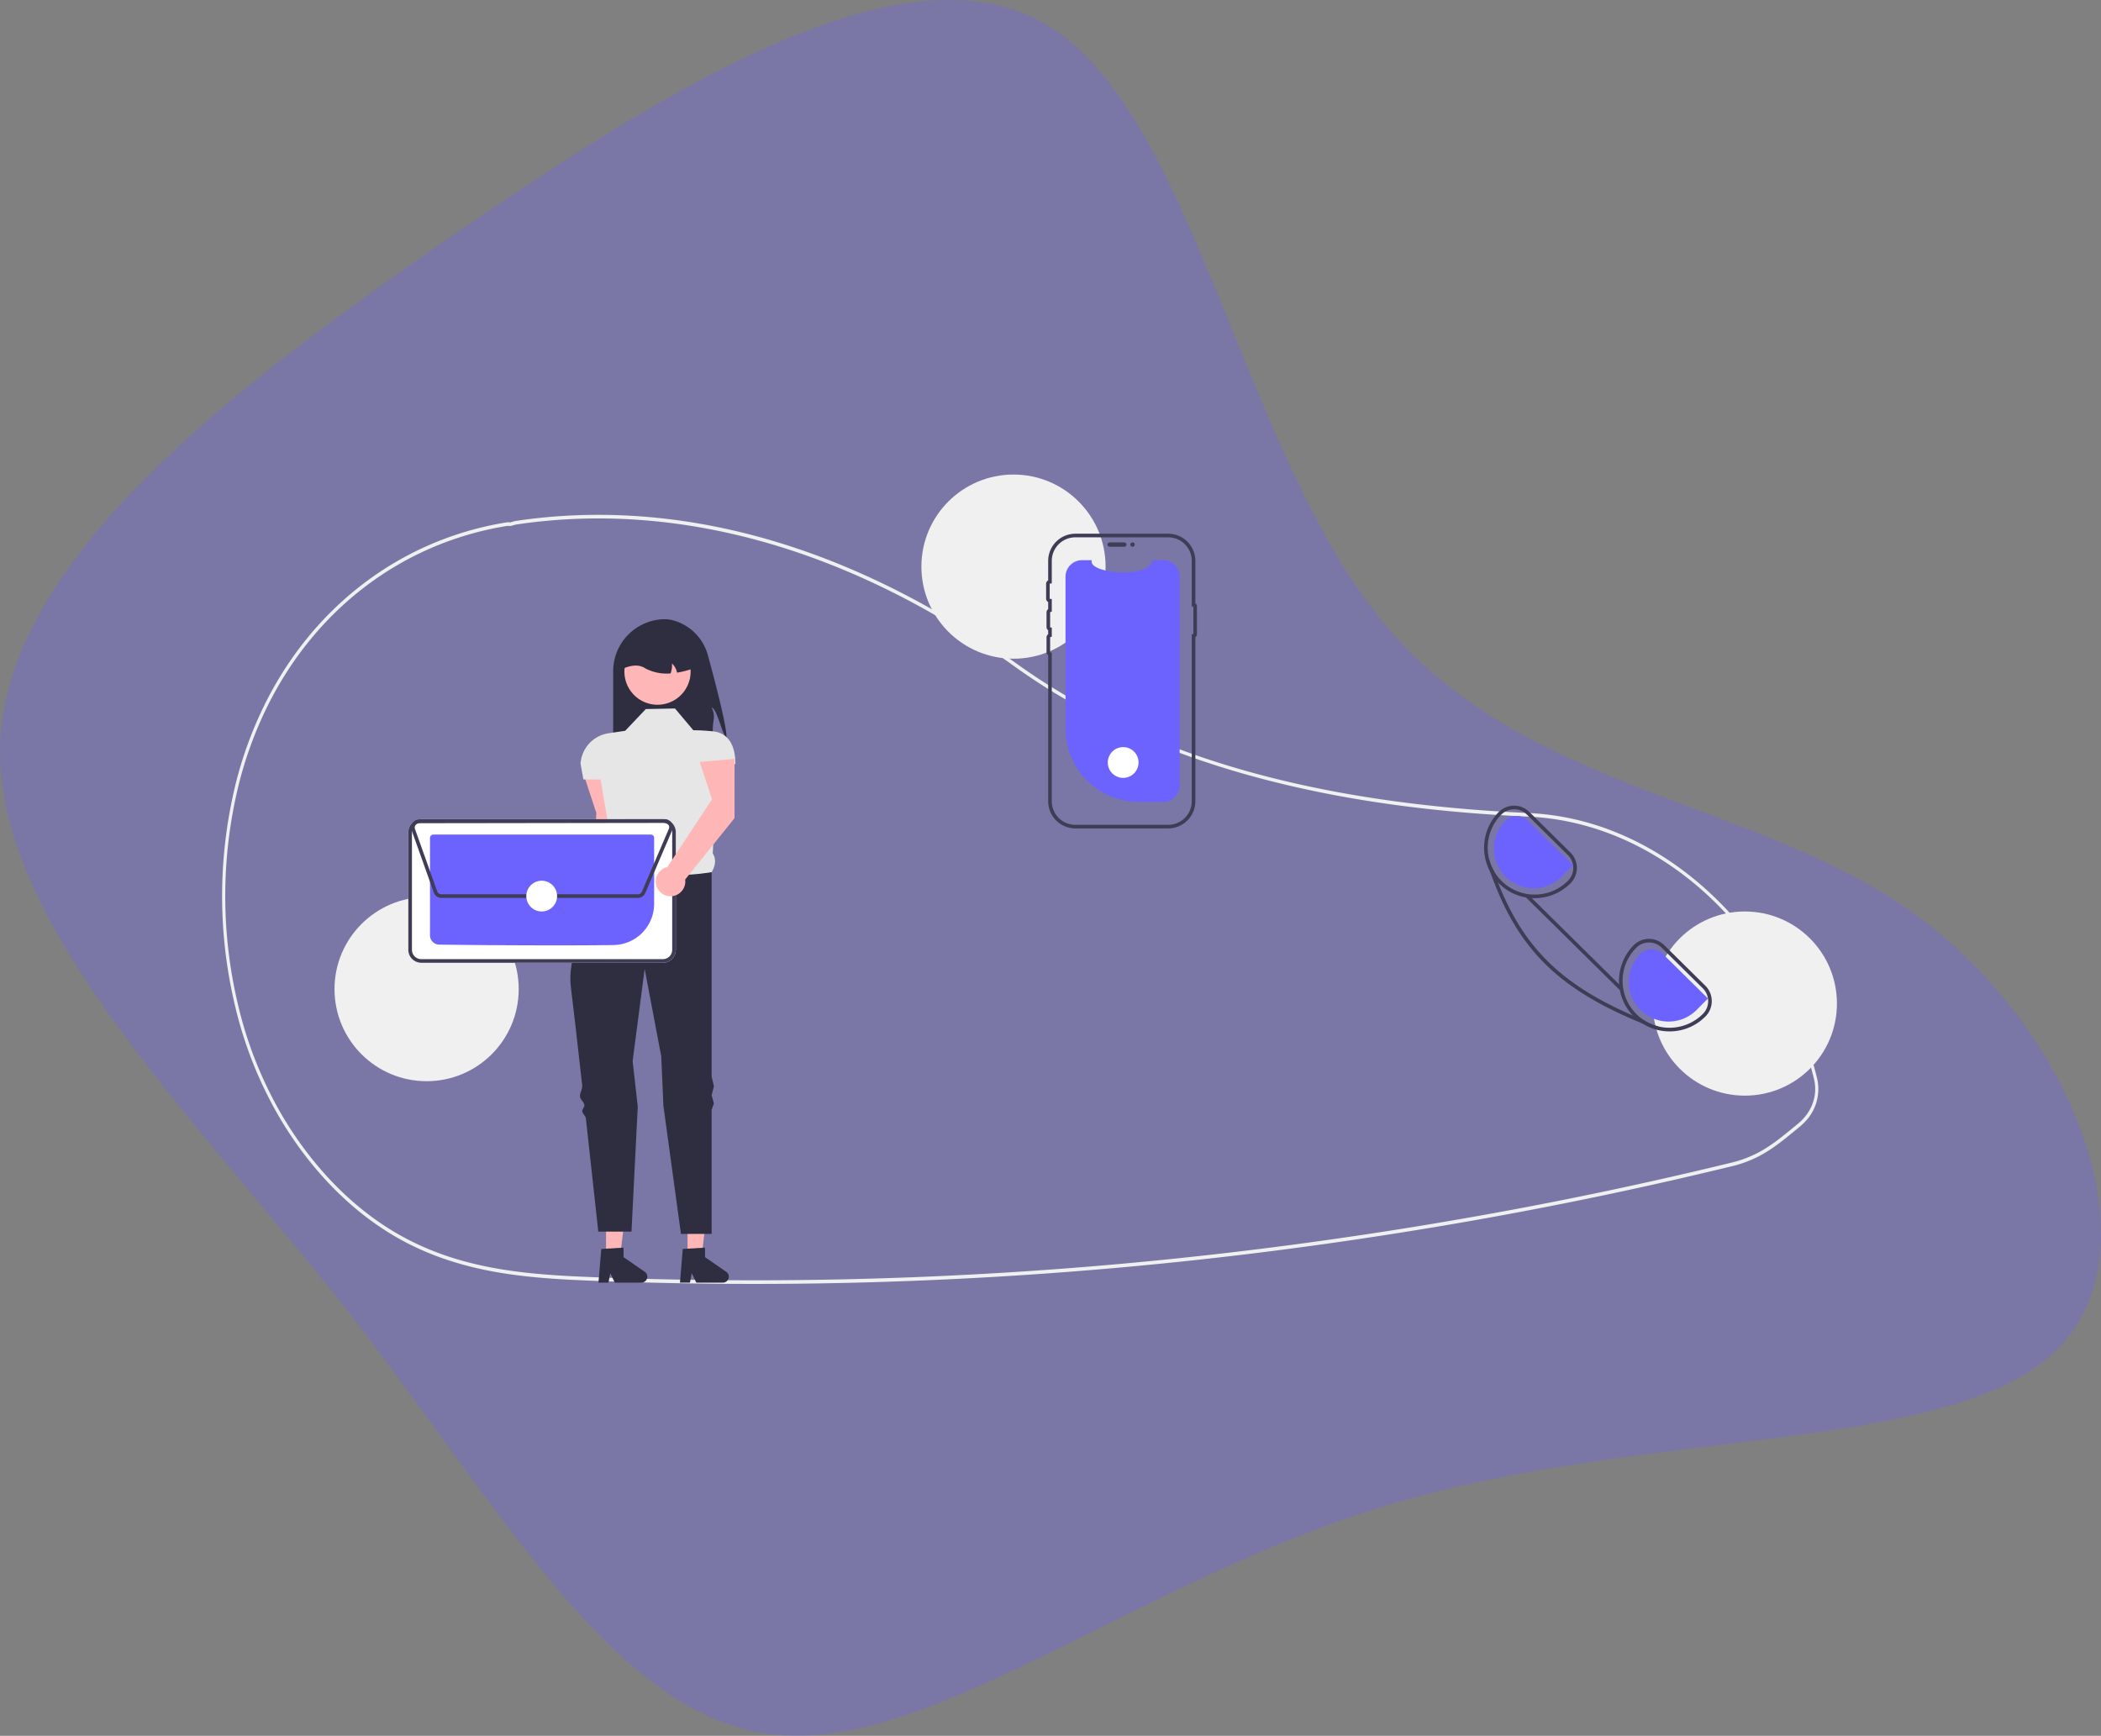
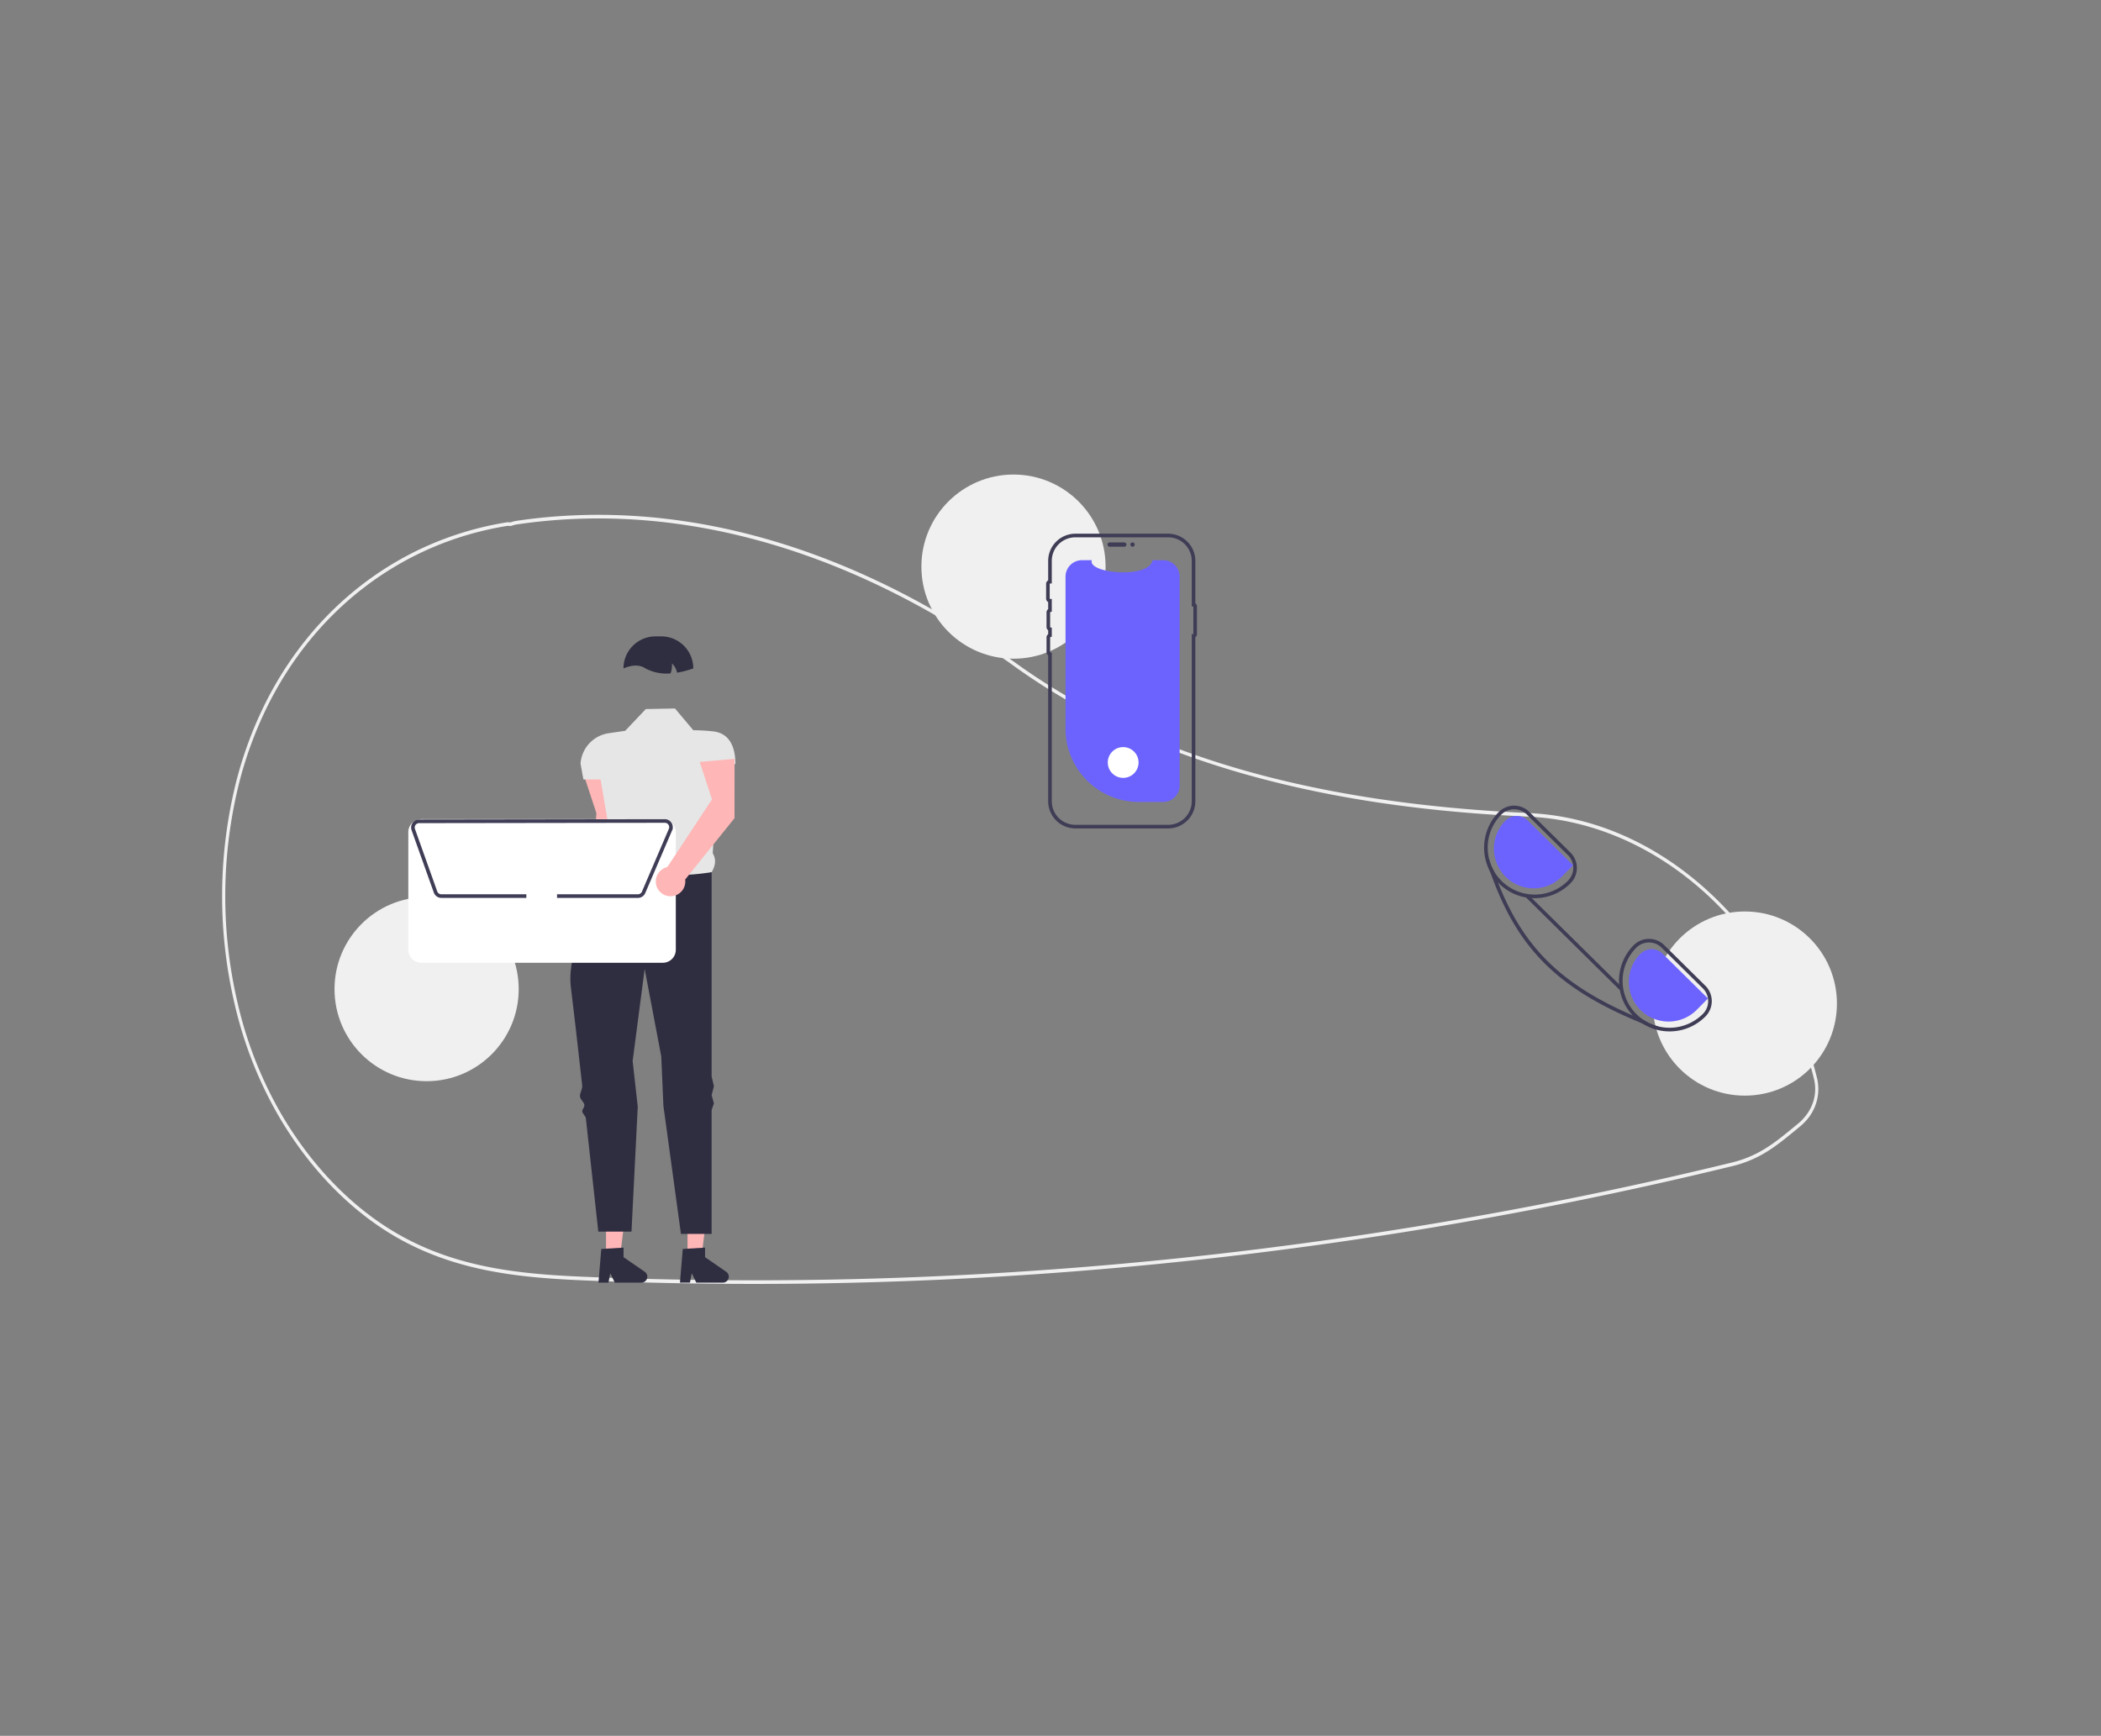
<svg xmlns="http://www.w3.org/2000/svg" width="308.322mm" height="254.769mm" viewBox="0 0 308.322 254.769" version="1.1" id="svg1" xml:space="preserve">
  <rect x="0" y="0" width="308.322" height="254.769" fill="#808080" stroke="none" />
  <defs id="defs1" />
  <g id="layer1" transform="translate(39.987,-17.913)">
-     <path fill="#6c63ff" d="m 163.193,109.487 c 20.463,24.672 54.569,25.768 77.803,42.582 23.447,16.996 36.024,49.709 20.463,64.329 -15.561,14.803 -59.684,11.148 -96.774,22.113 -37.303,10.965 -67.785,36.551 -91.019,33.992 C 50.432,270.128 34.019,239.974 11.211,210.55 -11.81,181.31 -41.226,152.983 -39.947,126.483 -38.455,99.801 -6.268,74.947 26.985,52.103 60.238,29.259 94.343,8.607 114.806,22.314 c 20.676,13.889 27.711,62.319 48.387,87.173 z" id="path1" style="opacity:0.3;stroke-width:1.974" />
    <g id="g1" transform="matrix(0.265,0,0,0.265,-7.393,87.563)">
      <path d="m 447.37,674.141 q -40.475,0 -80.829,-1.449 c -38.44,-1.381 -78.19,-2.808 -115.136,-23.299 -25.845,-14.333 -48.735,-37.329 -66.194,-66.504 a 223.77,223.77 0 0 1 -25.369,-63.604 261.476,261.476 0 0 1 0.953,-123.779 219.834,219.834 0 0 1 14.741,-40.4 c 26.943,-55.793 76.085,-93.246 134.826,-102.754 a 6.807,6.807 0 0 1 1.463,-0.031 c 0.264,0.014 0.528,0.029 0.796,0.018 l 0.346,-0.11 a 16.882,16.882 0 0 1 2.721,-0.698 c 90.594,-13.487 186.365,13.802 276.952,78.914 70.042,50.351 162.868,77.464 283.781,82.889 l 1.717,0.09 c 33.66,1.934 66.218,15.811 94.16,40.133 27.579,24.006 48.287,56.034 59.884,92.624 1.426,4.461 2.733,9.104 3.884,13.801 a 26.039,26.039 0 0 1 -6.941,24.69 v 0.009 l -0.301,0.31 c -0.725,0.721 -1.488,1.412 -2.268,2.056 l -0.917,0.756 c -7.727,6.365 -13.83,11.394 -21.135,15.299 a 64.983,64.983 0 0 1 -15.419,5.821 c -29.465,7.184 -59.388,13.844 -88.936,19.797 -57.385,11.57 -116.281,21.115 -175.054,28.368 a 2269.141,2269.141 0 0 1 -277.726,17.056 z m -136.232,-419.845 a 3.507,3.507 0 0 0 -0.539,0.037 C 252.406,263.751 203.73,300.836 177.054,356.078 a 217.624,217.624 0 0 0 -14.595,40 259.188,259.188 0 0 0 -0.941,122.681 221.622,221.622 0 0 0 25.123,62.996 c 17.288,28.889 39.944,51.654 65.518,65.836 36.614,20.308 76.176,21.729 114.436,23.102 a 2266.314,2266.314 0 0 0 358.315,-15.595 c 58.735,-7.249 117.593,-16.787 174.94,-28.351 29.528,-5.948 59.43,-12.604 88.875,-19.783 a 63.358,63.358 0 0 0 15.047,-5.679 c 7.157,-3.826 13.202,-8.807 20.855,-15.111 l 0.917,-0.755 c 0.67,-0.554 1.329,-1.146 1.958,-1.761 l 0.181,-0.189 c 6.289,-6.339 8.735,-14.702 6.71,-22.944 v -0.001 c -1.139,-4.646 -2.432,-9.24 -3.844,-13.655 -23.69,-74.746 -84.974,-127.569 -152.496,-131.447 l -1.707,-0.09 C 821.115,412.852 772.783,405.987 728.595,394.34 675.845,380.438 629.794,359.51 591.719,332.14 501.477,267.277 406.107,240.09 315.908,253.513 a 15.473,15.473 0 0 0 -2.479,0.643 l -0.623,0.174 a 9.374,9.374 0 0 1 -1.062,-0.013 c -0.208,-0.011 -0.41,-0.021 -0.607,-0.021 z" transform="translate(-152.875,-225.859)" fill="#f0f0f0" id="path1-8" />
-       <path d="m 432.202,371.915 c -2.498,-2.397 -5.053,-15.762 -8.242,-17.118 2.384,5.269 0.653,6.663 0.64,12.446 a 39.123,39.123 0 0 1 -1.141,9.745 H 369.435 v -42.162 a 28.847,28.847 0 0 1 28.848,-28.848 17.214,17.214 0 0 1 4.276,0.626 27.428,27.428 0 0 1 19.351,19.404 c 4.119,15.054 10.669,40.111 10.293,45.907 z" transform="translate(-152.875,-225.859)" fill="#2f2e41" id="path2" />
      <path d="m 372.605,423.782 0.027,-32.863 -19.318,1.726 6.818,20.726 -3.191,52.096 a 8.173,8.173 0 1 0 9.89,6.889 z" transform="translate(-152.875,-225.859)" fill="#ffb6b6" id="path3" />
      <polygon points="269.263,402.657 257.744,402.657 257.746,432.76 265.55,432.759 " fill="#ffb6b6" id="polygon3" />
      <path d="m 407.978,654.769 12.337,-0.736 v 5.286 l 11.729,8.101 a 3.302,3.302 0 0 1 -1.876,6.019 h -14.688 l -2.532,-5.228 -0.988,5.228 h -5.538 z" transform="translate(-152.875,-225.859)" fill="#2f2e41" id="path4" />
      <polygon points="224.137,402.657 212.619,402.657 212.62,432.76 220.425,432.759 " fill="#ffb6b6" id="polygon4" />
      <path d="m 362.853,654.769 12.337,-0.736 v 5.286 l 11.729,8.101 a 3.302,3.302 0 0 1 -1.876,6.019 h -14.688 l -2.532,-5.228 -0.988,5.228 h -5.538 z" transform="translate(-152.875,-225.859)" fill="#2f2e41" id="path5" />
      <path d="m 403.672,355.43 -16.167,0.317 -11.412,12.046 -9.149,1.342 a 18.266,18.266 0 0 0 -15.577,16.897 v 0 l 1.585,8.706 h 9.51 l 5.502,32.303 c -2.139,5.451 -2.285,9.754 2.107,11.444 l 13.631,25.678 40.26,-18.069 c 2.042,-3.51 2.696,-7.036 0.609,-10.464 l 2.878,-49.45 h 9.677 v 0 c 0,-9.249 -3.128,-17.046 -12.32,-18.075 a 108.654,108.654 0 0 0 -10.989,-0.629 z" transform="translate(-152.875,-225.859)" fill="#e6e6e6" id="path6" />
      <path d="m 423.96,446.094 c 0,0 -39.309,6.974 -53.891,-7.608 0,0 -1.48,2.513 -3.711,6.682 -0.642,1.199 -1.881,2.011 -2.629,3.463 -0.68,1.32 -2.429,2.942 -3.17,4.439 -0.596,1.204 0.36,2.777 -0.26,4.078 -7.468,15.664 -16.193,37.759 -14.322,52.348 1.206,9.409 3.698,31.302 6.322,54.816 0.205,1.837 -1.455,4.197 -1.249,6.049 0.194,1.746 2.255,2.984 2.45,4.734 0.129,1.162 -1.31,2.348 -1.181,3.508 0.141,1.273 1.85,2.522 1.991,3.79 3.594,32.468 6.886,62.781 6.886,62.781 h 18.386 l 3.469,-69.232 -2.835,-25.236 6.657,-51.038 9.193,48.502 1.183,27.297 9.715,70.975 H 423.96 v -68.708 l 1.268,-3.569 -1.268,-4.578 1.268,-4.932 -1.268,-5.372 z" transform="translate(-152.875,-225.859)" fill="#2f2e41" id="path7" />
-       <path d="m 408.634,346.055 a 18.326,18.326 0 1 1 3.175,-15.314 c 0.053,0.22 0.097,0.438 0.14,0.665 a 18.301,18.301 0 0 1 -3.315,14.65 z" transform="translate(-152.875,-225.859)" fill="#ffb6b6" id="path8" />
      <path d="m 404.813,335.598 a 9.633,9.633 0 0 0 -2.815,-5.104 13.142,13.142 0 0 1 -0.761,5.51 25.395,25.395 0 0 1 -13.955,-2.764 c -3.233,-2.194 -7.348,-2.004 -12.141,0 a 17.75,17.75 0 0 1 17.752,-17.752 h 3.17 a 17.756,17.756 0 0 1 17.752,17.752 52.852,52.852 0 0 1 -9.003,2.358 z" transform="translate(-152.875,-225.859)" fill="#2f2e41" id="path9" />
      <circle cx="113.249" cy="285" r="51" fill="#f0f0f0" id="circle9" />
      <circle cx="438.249" cy="51" r="51" fill="#f0f0f0" id="circle10" />
      <circle cx="843.249" cy="293" r="51" fill="#f0f0f0" id="circle11" />
      <path d="m 683.125,282.421 v 115.646 a 9.119,9.119 0 0 1 -9.024,9.119 0.802,0.802 0 0 1 -0.1,0.004 h -13.46 a 40.606,40.606 0 0 1 -40.606,-40.606 v -84.163 a 9.123,9.123 0 0 1 9.123,-9.123 h 5.454 c -2.527,7.371 31.765,10.474 33.648,0 h 5.841 a 9.123,9.123 0 0 1 9.123,9.123 z" transform="translate(-152.875,-225.859)" fill="#6c63ff" id="path11" />
      <path d="m 643.182,264.65 a 1.197,1.197 0 0 1 1.196,-1.196 h 8.13 a 1.196,1.196 0 0 1 0,2.391 h -8.13 a 1.197,1.197 0 0 1 -1.196,-1.196 z" transform="translate(-152.875,-225.859)" fill="#3f3d56" id="path12" />
      <path d="m 676.794,421.859 h -51.416 A 15.063,15.063 0 0 1 610.332,406.813 v -80.841 a 2.187,2.187 0 0 1 -0.911,-1.779 v -8.13 a 2.186,2.186 0 0 1 0.911,-1.778 v -2.182 a 2.186,2.186 0 0 1 -0.911,-1.778 v -8.131 a 2.186,2.186 0 0 1 0.911,-1.778 v -3.944 a 2.184,2.184 0 0 1 -1.15,-1.93 v -8.13 a 2.184,2.184 0 0 1 1.15,-1.93 V 273.674 A 15.063,15.063 0 0 1 625.378,258.628 h 51.416 a 15.063,15.063 0 0 1 15.046,15.046 V 297.23 a 1.886,1.886 0 0 1 0.886,1.598 v 15.503 a 1.887,1.887 0 0 1 -0.886,1.599 v 90.883 a 15.063,15.063 0 0 1 -15.046,15.046 z M 625.378,260.628 a 13.061,13.061 0 0 0 -13.046,13.046 v 12.508 l -0.962,0.037 a 0.195,0.195 0 0 0 -0.188,0.192 v 8.13 a 0.196,0.196 0 0 0 0.188,0.192 l 0.962,0.037 v 7.049 l -0.761,0.188 a 0.197,0.197 0 0 0 -0.15,0.187 v 8.131 a 0.197,0.197 0 0 0 0.15,0.187 l 0.761,0.188 v 4.991 l -0.761,0.188 a 0.197,0.197 0 0 0 -0.15,0.187 v 8.13 a 0.197,0.197 0 0 0 0.15,0.187 l 0.761,0.188 V 406.813 a 13.061,13.061 0 0 0 13.046,13.046 h 51.416 a 13.061,13.061 0 0 0 13.046,-13.046 v -92.596 h 0.886 v -15.275 h -0.886 v -25.269 a 13.061,13.061 0 0 0 -13.046,-13.046 z" transform="translate(-152.875,-225.859)" fill="#3f3d56" id="path13" />
      <circle cx="504.176" cy="38.791" r="1.196" fill="#3f3d56" id="circle13" />
      <path d="M 396.956,496.262 H 263.168 a 7.188,7.188 0 0 1 -7.17,-7.169 v -65.189 a 7.188,7.188 0 0 1 7.169,-7.17 h 133.787 a 7.188,7.188 0 0 1 7.17,7.169 v 65.189 a 7.188,7.188 0 0 1 -7.169,7.17 z" transform="translate(-152.875,-225.859)" fill="#ffffff" id="path14" />
-       <path d="M 396.956,496.262 H 263.168 a 7.188,7.188 0 0 1 -7.17,-7.169 v -65.189 a 7.188,7.188 0 0 1 7.169,-7.17 h 133.787 a 7.188,7.188 0 0 1 7.17,7.169 v 65.189 a 7.188,7.188 0 0 1 -7.169,7.17 z M 263.168,418.734 a 5.185,5.185 0 0 0 -5.17,5.171 v 65.187 a 5.185,5.185 0 0 0 5.171,5.17 h 133.784 a 5.185,5.185 0 0 0 5.171,-5.171 v -65.187 a 5.185,5.185 0 0 0 -5.171,-5.17 z" transform="translate(-152.875,-225.859)" fill="#3f3d56" id="path15" />
-       <path d="m 337.232,486.628 c -26.386,0 -53.899,-0.252 -64.164,-0.416 a 5.176,5.176 0 0 1 -5.07,-5.155 v -53.962 a 1.83,1.83 0 0 1 1.823,-1.828 h 120.476 a 1.829,1.829 0 0 1 1.827,1.823 v 36.612 a 22.842,22.842 0 0 1 -22.457,22.752 c -9.567,0.125 -20.896,0.173 -32.435,0.173 z" transform="translate(-152.875,-225.859)" fill="#6c63ff" id="path16" />
      <path d="M 383.146,460.339 H 274.287 a 4.438,4.438 0 0 1 -4.164,-2.936 l -12.321,-34.566 a 4.423,4.423 0 0 1 4.158,-5.907 l 136.072,-0.189 a 4.423,4.423 0 0 1 4.359,5.198 l 0.105,0.044 -0.391,0.912 -0.004,0.009 -14.895,34.755 a 4.41,4.41 0 0 1 -4.06,2.68 z m 14.892,-41.598 -136.075,0.189 a 2.423,2.423 0 0 0 -2.278,3.235 l 12.321,34.565 a 2.433,2.433 0 0 0 2.282,1.608 H 383.146 a 2.413,2.413 0 0 0 2.222,-1.467 l 14.896,-34.756 0.732,0.314 -0.732,-0.314 a 2.421,2.421 0 0 0 -2.226,-3.375 z" transform="translate(-152.875,-225.859)" fill="#3f3d56" id="path17" />
      <circle cx="176.983" cy="233.48" r="8.524" fill="#ffffff" id="circle17" />
      <circle cx="498.983" cy="159.48" r="8.524" fill="#ffffff" id="circle18" />
      <path d="m 974.255,508.979 -22.77,-22.48 a 11.884,11.884 0 0 0 -8.43,-3.46 h -0.08 a 11.914,11.914 0 0 0 -8.46,3.56 27.991,27.991 0 0 0 -0.49,38.84 c 0.24,0.26 0.49,0.51 0.74,0.76 a 27.248,27.248 0 0 0 4.56,3.65 27.676,27.676 0 0 0 15.11,4.43 h 0.17 a 27.826,27.826 0 0 0 19.75,-8.32 12.023,12.023 0 0 0 -0.1,-16.98 z m -1.32,15.57 a 26.092,26.092 0 0 1 -32.76,3.48 26.786,26.786 0 0 1 -4.01,-3.25 26.002,26.002 0 0 1 -0.23,-36.77 9.913,9.913 0 0 1 7.06,-2.97 h 0.06 a 9.911,9.911 0 0 1 7.02,2.88 l 22.77,22.49 a 10.007,10.007 0 0 1 0.09,14.14 z" transform="translate(-152.875,-225.859)" fill="#3f3d56" id="path18" />
      <path d="m 899.545,435.199 -22.77,-22.49 a 11.926,11.926 0 0 0 -8.43,-3.46 h -0.07 a 11.947,11.947 0 0 0 -8.47,3.57 28.077,28.077 0 0 0 -4.72,33 l 0.01,0.01 a 27.562,27.562 0 0 0 4.33,5.93 c 0.19,0.22 0.41,0.44 0.63,0.66 a 27.835,27.835 0 0 0 19.67,8.08 h 0.18 a 27.854,27.854 0 0 0 19.75,-8.33 11.999,11.999 0 0 0 -0.11,-16.97 z m -1.32,15.57 a 25.855,25.855 0 0 1 -18.33,7.73 h -0.17 a 26,26 0 0 1 -18.49,-44.27 10.008,10.008 0 0 1 14.14,-0.09 l 22.77,22.48 a 10.019,10.019 0 0 1 0.08,14.15 z" transform="translate(-152.875,-225.859)" fill="#3f3d56" id="path19" />
      <path d="m 975.71,516.046 -25.103,-24.794 a 8.727,8.727 0 0 0 -12.327,0.076 22,22 0 1 0 31.305,30.919 z" transform="translate(-152.875,-225.859)" fill="#6c63ff" id="path20" />
      <path d="m 901.004,442.262 -25.103,-24.794 a 8.727,8.727 0 0 0 -12.327,0.076 22,22 0 1 0 31.305,30.919 z" transform="translate(-152.875,-225.859)" fill="#6c63ff" id="path21" />
      <path d="m 948.125,531.489 -0.6,1.58 q -4.23,-1.605 -8.2,-3.22 c -46.88,-19.13 -69.26,-41.52 -84.23,-84.02 l -0.01,-0.01 q -1.065,-3 -2.07,-6.14 l 1.58,-0.51 a 25.542,25.542 0 0 0 2.3,5.78 q 1.23,3.495 2.53,6.81 c 14.07,35.87 34.82,56.37 74.6,73.68 q 3,1.305 6.15,2.59 a 26.087,26.087 0 0 0 7.95,3.46 z" transform="translate(-152.875,-225.859)" fill="#3f3d56" id="path22" />
      <rect x="900.623" y="448.539" width="2.001" height="73" transform="rotate(-45.355,554.923,555.04)" fill="#3f3d56" id="rect22" />
      <path d="m 436.64,416.173 0.027,-32.863 -19.318,1.726 6.818,20.726 -24.747,37.514 a 8.173,8.173 0 1 0 9.89,6.889 z" transform="translate(-152.875,-225.859)" fill="#ffb6b6" id="path23" />
    </g>
  </g>
</svg>